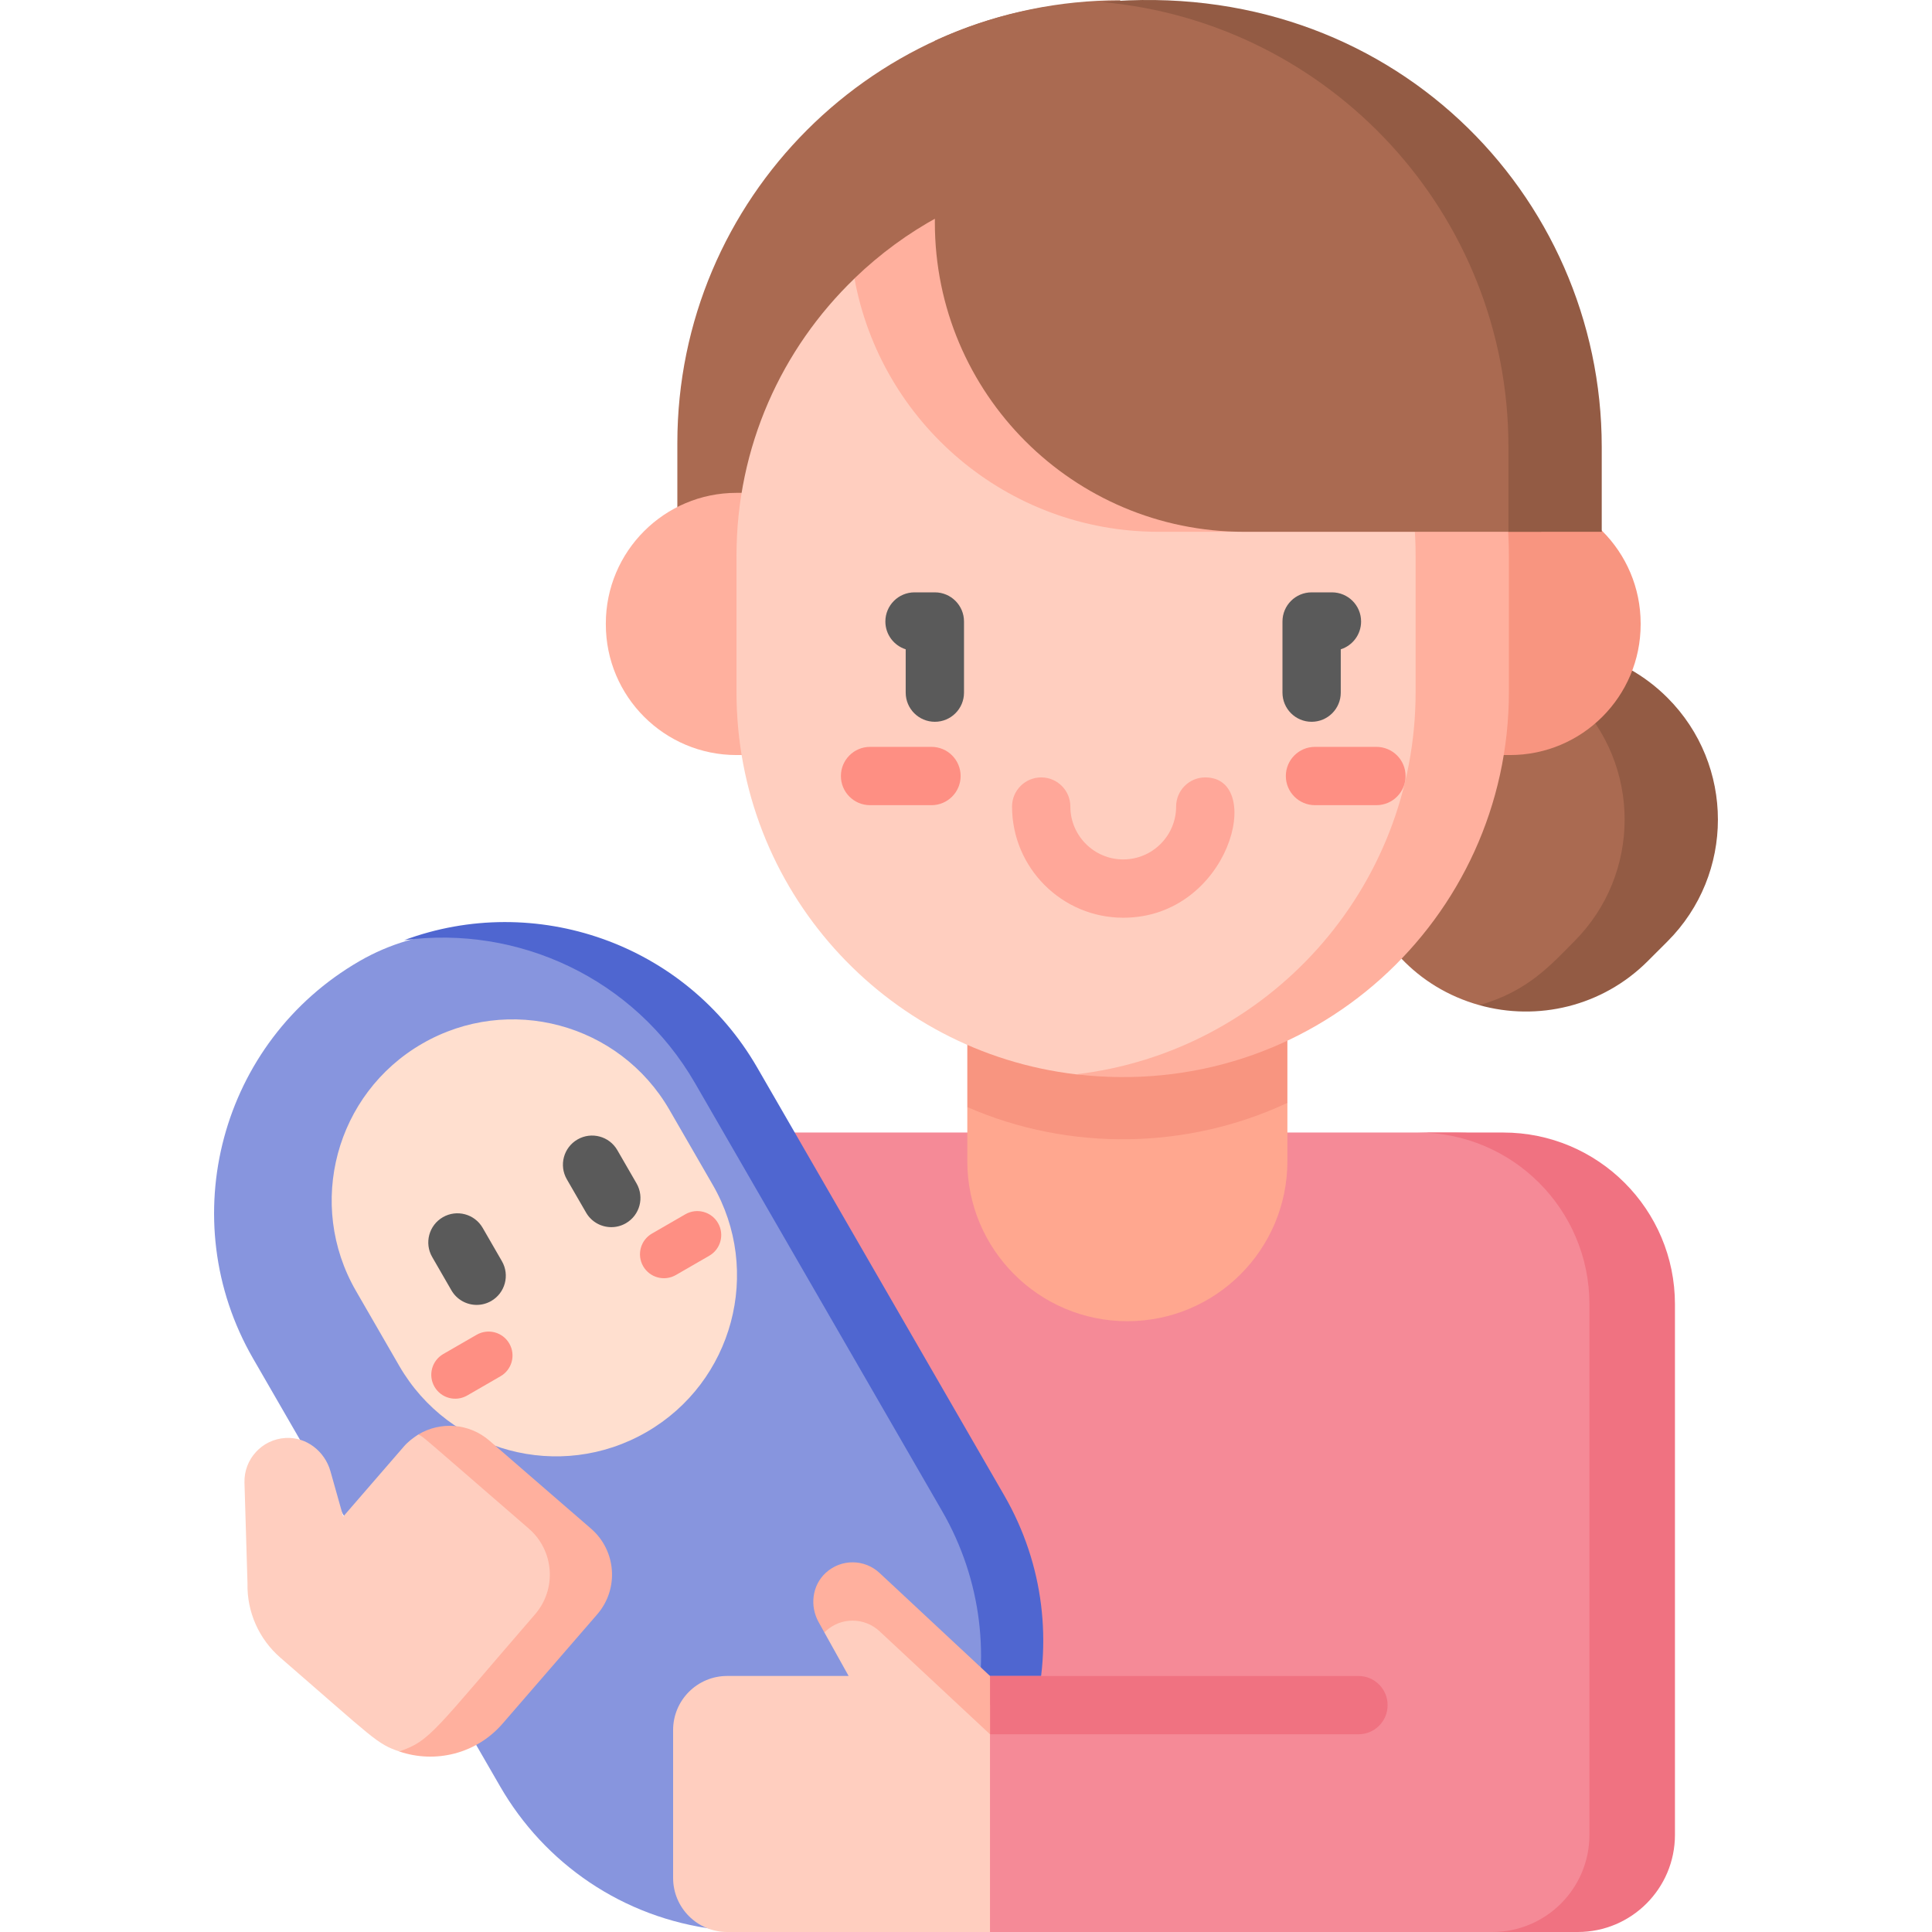
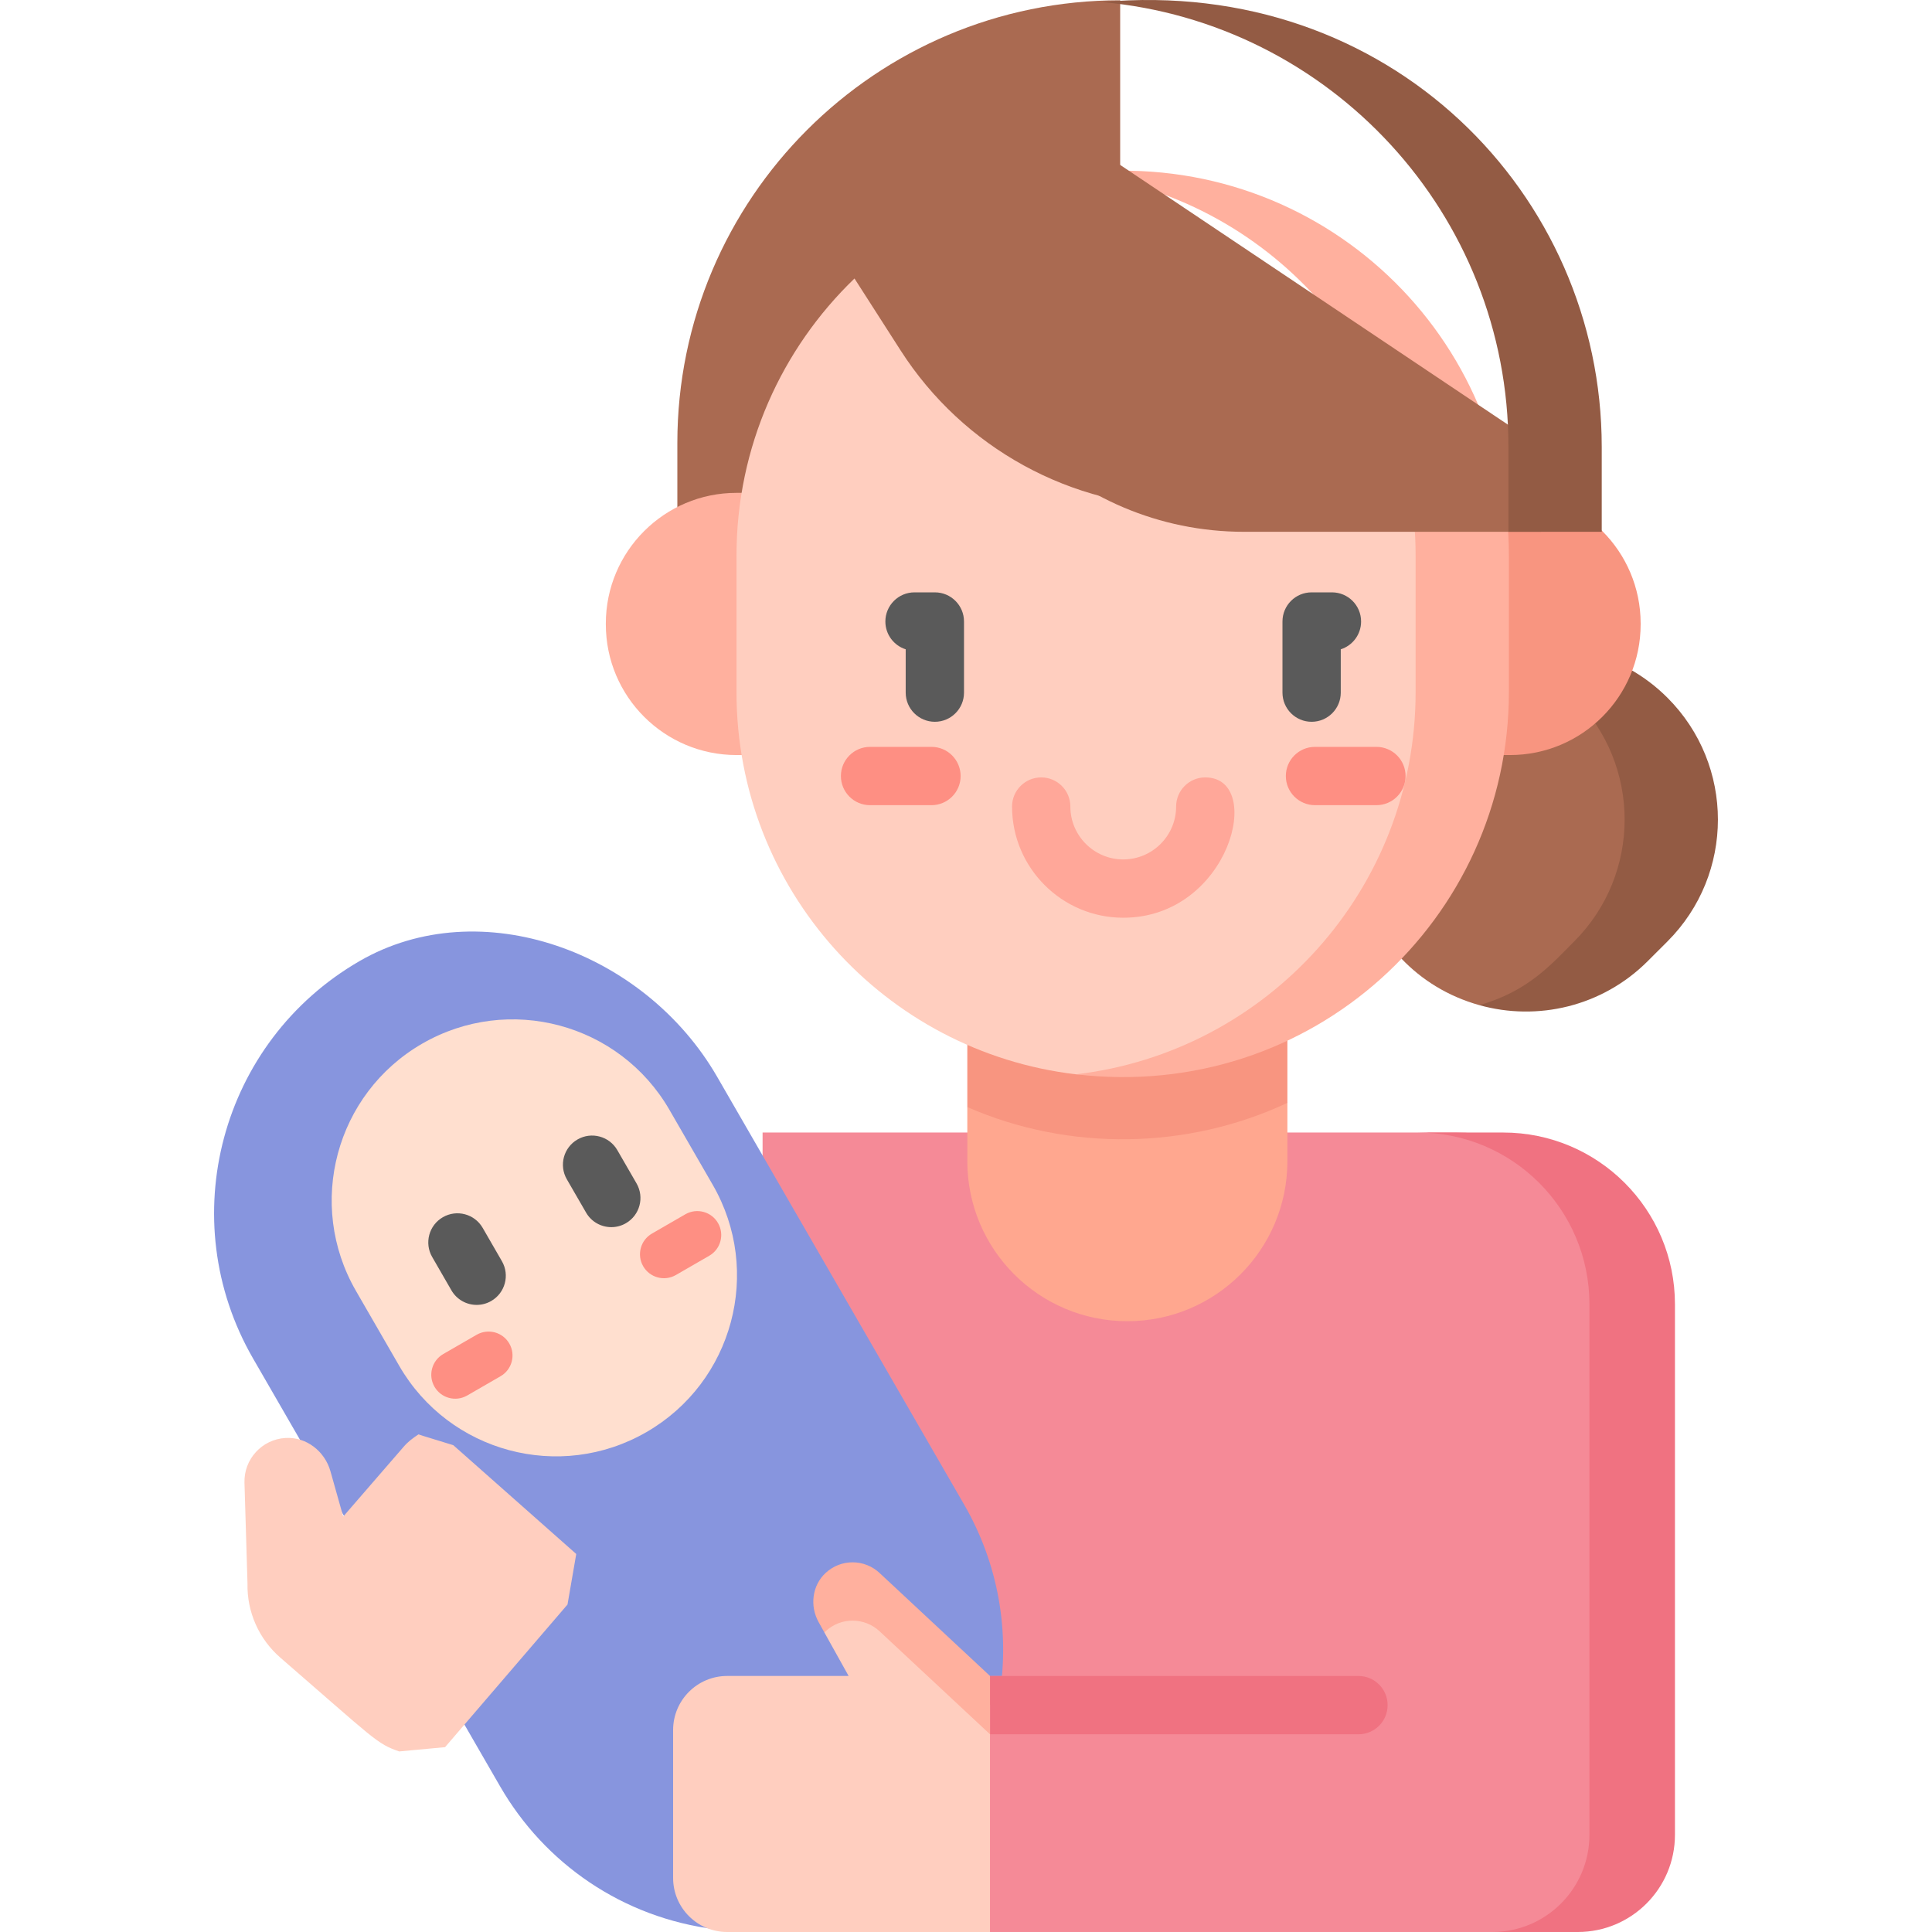
<svg xmlns="http://www.w3.org/2000/svg" width="128" height="128" viewBox="0 0 128 128" fill="none">
  <g clip-path="url(#clip0_1271_106874)">
    <path d="M96.501 75.033C79.927 75.033 64.057 75.033 50.523 75.033V128H101.442C104.997 128 107.88 125.118 107.88 121.562V86.412C107.88 80.127 102.785 75.033 96.501 75.033Z" fill="#F58A97" />
    <path d="M99.591 75.033C97.504 75.033 95.914 75.033 93.926 75.033C100.21 75.033 105.304 80.127 105.304 86.412V121.562C105.304 125.118 102.422 128 98.867 128H104.532C108.087 128 110.97 125.118 110.97 121.562V86.412C110.97 80.127 105.875 75.033 99.591 75.033Z" fill="#F07281" />
    <path d="M47.44 127.826V123.493H60.254C66.743 117.515 68.472 107.644 63.877 99.683L47.512 71.338C42.699 63.002 31.809 59.062 23.828 63.67C14.605 68.995 11.446 80.788 16.77 90.01L33.135 118.355C36.08 123.457 41.25 127.065 47.44 127.826Z" fill="#8795DE" />
    <path d="M83.565 51.413H65.668V71.353L64.087 73.346V76.93C64.087 82.782 68.831 87.533 74.69 87.533C80.546 87.533 85.293 82.786 85.293 76.93V73.067L83.565 71.353V51.413H83.565Z" fill="#FFA78F" />
    <path d="M64.087 73.346C70.877 76.316 78.726 76.15 85.293 73.067V51.413H64.087V73.346Z" fill="#F89580" />
    <path d="M44.876 35.233H74.214V0.018C58.02 0.018 44.876 13.144 44.876 29.356V35.233Z" fill="#AA6A51" />
    <path d="M101.096 66.592C104.329 65.686 105.885 63.869 107.382 62.372C111.841 57.913 111.841 50.684 107.382 46.225C105.946 44.789 104.223 43.819 102.398 43.308H99.308C96.033 44.27 94.665 45.885 93.022 47.527C86.83 53.719 89.663 64.254 98.006 66.592H101.096Z" fill="#AA6A51" />
    <path d="M110.472 46.226C107.448 43.202 103.152 42.232 99.308 43.308C101.133 43.82 102.856 44.79 104.292 46.226C108.751 50.684 108.751 57.914 104.292 62.373C102.804 63.861 101.246 65.684 98.006 66.592C101.849 67.669 106.146 66.699 109.169 63.675L110.472 62.373C114.931 57.914 114.931 50.685 110.472 46.226Z" fill="#935B44" />
    <path d="M61.234 50.024H48.796C44.014 50.024 40.138 46.147 40.138 41.365V41.312C40.138 36.53 44.014 32.653 48.796 32.653H61.234V50.024Z" fill="#FFB09E" />
    <path d="M87.601 32.653H100.039C104.821 32.653 108.697 36.53 108.697 41.312V41.365C108.697 46.147 104.821 50.024 100.039 50.024H87.601V32.653Z" fill="#F89580" />
    <path d="M42.831 94.879C37.096 98.191 29.761 96.226 26.45 90.49L23.583 85.525C20.272 79.79 22.237 72.456 27.973 69.144C33.709 65.832 41.043 67.797 44.354 73.533L47.221 78.498C50.532 84.234 48.567 91.568 42.831 94.879Z" fill="#FFDFCF" />
    <path d="M42.613 83.893C42.175 83.134 42.435 82.165 43.194 81.727L45.404 80.45C46.162 80.012 47.133 80.272 47.571 81.031C48.009 81.789 47.749 82.759 46.99 83.197L44.779 84.473C44.022 84.911 43.052 84.652 42.613 83.893Z" fill="#FE8F83" />
    <path d="M28.786 91.875C28.348 91.117 28.608 90.147 29.366 89.709L31.577 88.433C32.336 87.995 33.306 88.254 33.743 89.013C34.181 89.772 33.922 90.741 33.163 91.179L30.952 92.456C30.195 92.893 29.225 92.635 28.786 91.875Z" fill="#FE8F83" />
-     <path d="M66.533 99.074L50.168 70.729C45.396 62.464 35.432 59.074 26.776 62.289C34.293 61.28 42.02 64.783 46.047 71.759L62.412 100.104C67.737 109.326 64.577 121.119 55.355 126.444C54.397 126.997 53.41 127.453 52.406 127.826C54.828 127.501 57.228 126.711 59.475 125.414C68.697 120.089 71.857 108.296 66.533 99.074Z" fill="#4F66D0" />
    <path d="M59.67 23.22L56.612 18.451C51.795 23.089 48.795 29.6 48.795 36.815V45.854C48.795 58.921 58.624 69.69 71.291 71.177H74.897C87.564 69.69 97.393 58.92 97.393 45.854C97.393 43.474 97.393 36.077 97.393 33.623H78.697C70.953 33.623 63.803 29.667 59.67 23.22Z" fill="#FFCEBF" />
    <path d="M74.418 60.802C70.356 60.802 67.051 57.498 67.051 53.436C67.051 52.369 67.916 51.505 68.983 51.505C70.049 51.505 70.914 52.37 70.914 53.436C70.914 55.368 72.486 56.939 74.417 56.939C76.349 56.939 77.921 55.368 77.921 53.436C77.921 52.369 78.785 51.505 79.852 51.505C83.843 51.505 81.474 60.802 74.418 60.802Z" fill="#FFA799" />
    <path d="M86.898 47.82C85.831 47.82 84.967 46.955 84.967 45.889V41.176C84.967 40.11 85.831 39.245 86.898 39.245H88.245C89.312 39.245 90.176 40.11 90.176 41.176C90.176 42.039 89.611 42.77 88.829 43.018V45.889C88.829 46.955 87.965 47.82 86.898 47.82Z" fill="#5A5A5A" />
    <path d="M61.937 47.82C60.87 47.82 60.005 46.955 60.005 45.889V43.018C59.224 42.77 58.658 42.039 58.658 41.176C58.658 40.11 59.523 39.245 60.59 39.245H61.937C63.003 39.245 63.868 40.11 63.868 41.176V45.889C63.868 46.955 63.003 47.82 61.937 47.82Z" fill="#5A5A5A" />
    <path d="M71.291 11.491C83.959 12.978 93.788 23.747 93.788 36.814V45.853C93.788 58.92 83.959 69.69 71.291 71.176C86.931 73.011 99.968 60.875 99.968 45.853V36.814C99.968 21.725 86.865 9.664 71.291 11.491Z" fill="#FFB09E" />
-     <path d="M76.757 35.233H99.008V29.859C93.736 11.225 70.376 5.189 56.61 18.445C58.352 27.993 66.706 35.233 76.757 35.233Z" fill="#FFB09E" />
-     <path d="M61.937 2.703V14.747C61.937 26.061 71.108 35.233 82.422 35.233H102.098V29.604C102.098 8.989 80.978 -6.084 61.937 2.703Z" fill="#AA6A51" />
+     <path d="M61.937 2.703V14.747C61.937 26.061 71.108 35.233 82.422 35.233H102.098V29.604Z" fill="#AA6A51" />
    <path d="M73.01 0.137C88.105 1.482 99.938 14.16 99.938 29.604V35.233H106.119V29.604C106.119 12.871 92.055 -1.57 73.01 0.137Z" fill="#935B44" />
    <path d="M59.422 111.037H90.002V128H59.422V111.037Z" fill="#F58A97" />
    <path d="M90.002 114.901H61.997C60.93 114.901 60.066 114.036 60.066 112.969C60.066 111.903 60.93 111.038 61.997 111.038H90.002C91.069 111.038 91.933 111.903 91.933 112.969C91.934 114.036 91.069 114.901 90.002 114.901Z" fill="#F07281" />
    <path d="M91.191 53.345H87.122C86.055 53.345 85.19 52.48 85.19 51.414C85.19 50.347 86.055 49.482 87.122 49.482H91.191C92.258 49.482 93.123 50.347 93.123 51.414C93.123 52.48 92.258 53.345 91.191 53.345Z" fill="#FE8F83" />
    <path d="M57.643 53.345H61.713C62.78 53.345 63.644 52.48 63.644 51.414C63.644 50.347 62.78 49.482 61.713 49.482H57.643C56.576 49.482 55.712 50.347 55.712 51.414C55.712 52.48 56.576 53.345 57.643 53.345Z" fill="#FE8F83" />
    <path d="M31.581 86.453C30.914 86.453 30.264 86.106 29.907 85.487L28.634 83.281C28.1 82.357 28.417 81.176 29.341 80.643C30.265 80.11 31.445 80.426 31.979 81.35L33.252 83.555C33.786 84.479 33.469 85.66 32.545 86.194C32.241 86.369 31.909 86.453 31.581 86.453Z" fill="#5A5A5A" />
    <path d="M40.502 81.302C39.834 81.302 39.185 80.956 38.828 80.336L37.554 78.131C37.021 77.207 37.337 76.026 38.261 75.493C39.184 74.959 40.366 75.275 40.899 76.199L42.173 78.405C42.706 79.329 42.39 80.51 41.466 81.043C41.162 81.219 40.829 81.302 40.502 81.302Z" fill="#5A5A5A" />
    <path d="M26.742 95.853L22.754 100.459C22.747 100.466 22.736 100.463 22.733 100.454L21.893 97.474C21.519 96.147 20.293 95.187 18.916 95.269C17.349 95.361 16.15 96.681 16.197 98.238L16.397 104.902C16.353 106.787 17.153 108.594 18.579 109.828C24.844 115.254 24.949 115.522 26.448 116.037L29.487 115.754L37.599 106.304L38.178 102.956L30.031 95.746C27.637 95.011 27.983 95.12 27.725 95.031C27.338 95.289 27.041 95.508 26.742 95.853Z" fill="#FFCEBF" />
-     <path d="M39.157 101.277L32.423 95.445C31.076 94.278 29.177 94.167 27.726 95.032C28.172 95.299 27.698 94.921 35.037 101.277C36.718 102.733 36.901 105.276 35.445 106.957C28.708 114.737 28.529 115.325 26.448 116.038C28.821 116.853 31.555 116.208 33.297 114.195L39.565 106.957C41.022 105.276 40.839 102.733 39.157 101.277Z" fill="#FFB09E" />
    <path d="M65.59 112.968L58.066 106.307C57.515 105.819 56.738 105.677 56.05 105.939C55.45 106.168 54.997 106.675 54.838 107.298L54.618 108.156L56.223 111.037H48.178C46.199 111.037 44.595 112.642 44.595 114.621V124.416C44.595 126.395 46.199 128 48.178 128H65.59C65.59 126.096 65.59 114.427 65.59 112.968Z" fill="#FFCEBF" />
    <path d="M58.272 104.212C57.282 103.288 55.732 103.261 54.706 104.205C53.805 105.034 53.639 106.398 54.235 107.467L54.618 108.156C54.647 108.126 54.675 108.096 54.706 108.068C55.732 107.123 57.281 107.151 58.272 108.074L65.59 114.9V111.037L58.272 104.212Z" fill="#FFB09E" />
  </g>
  <defs>
    <clipPath id="clip0_1271_106874">
      <rect width="128" height="128" fill="white" />
    </clipPath>
  </defs>
</svg>